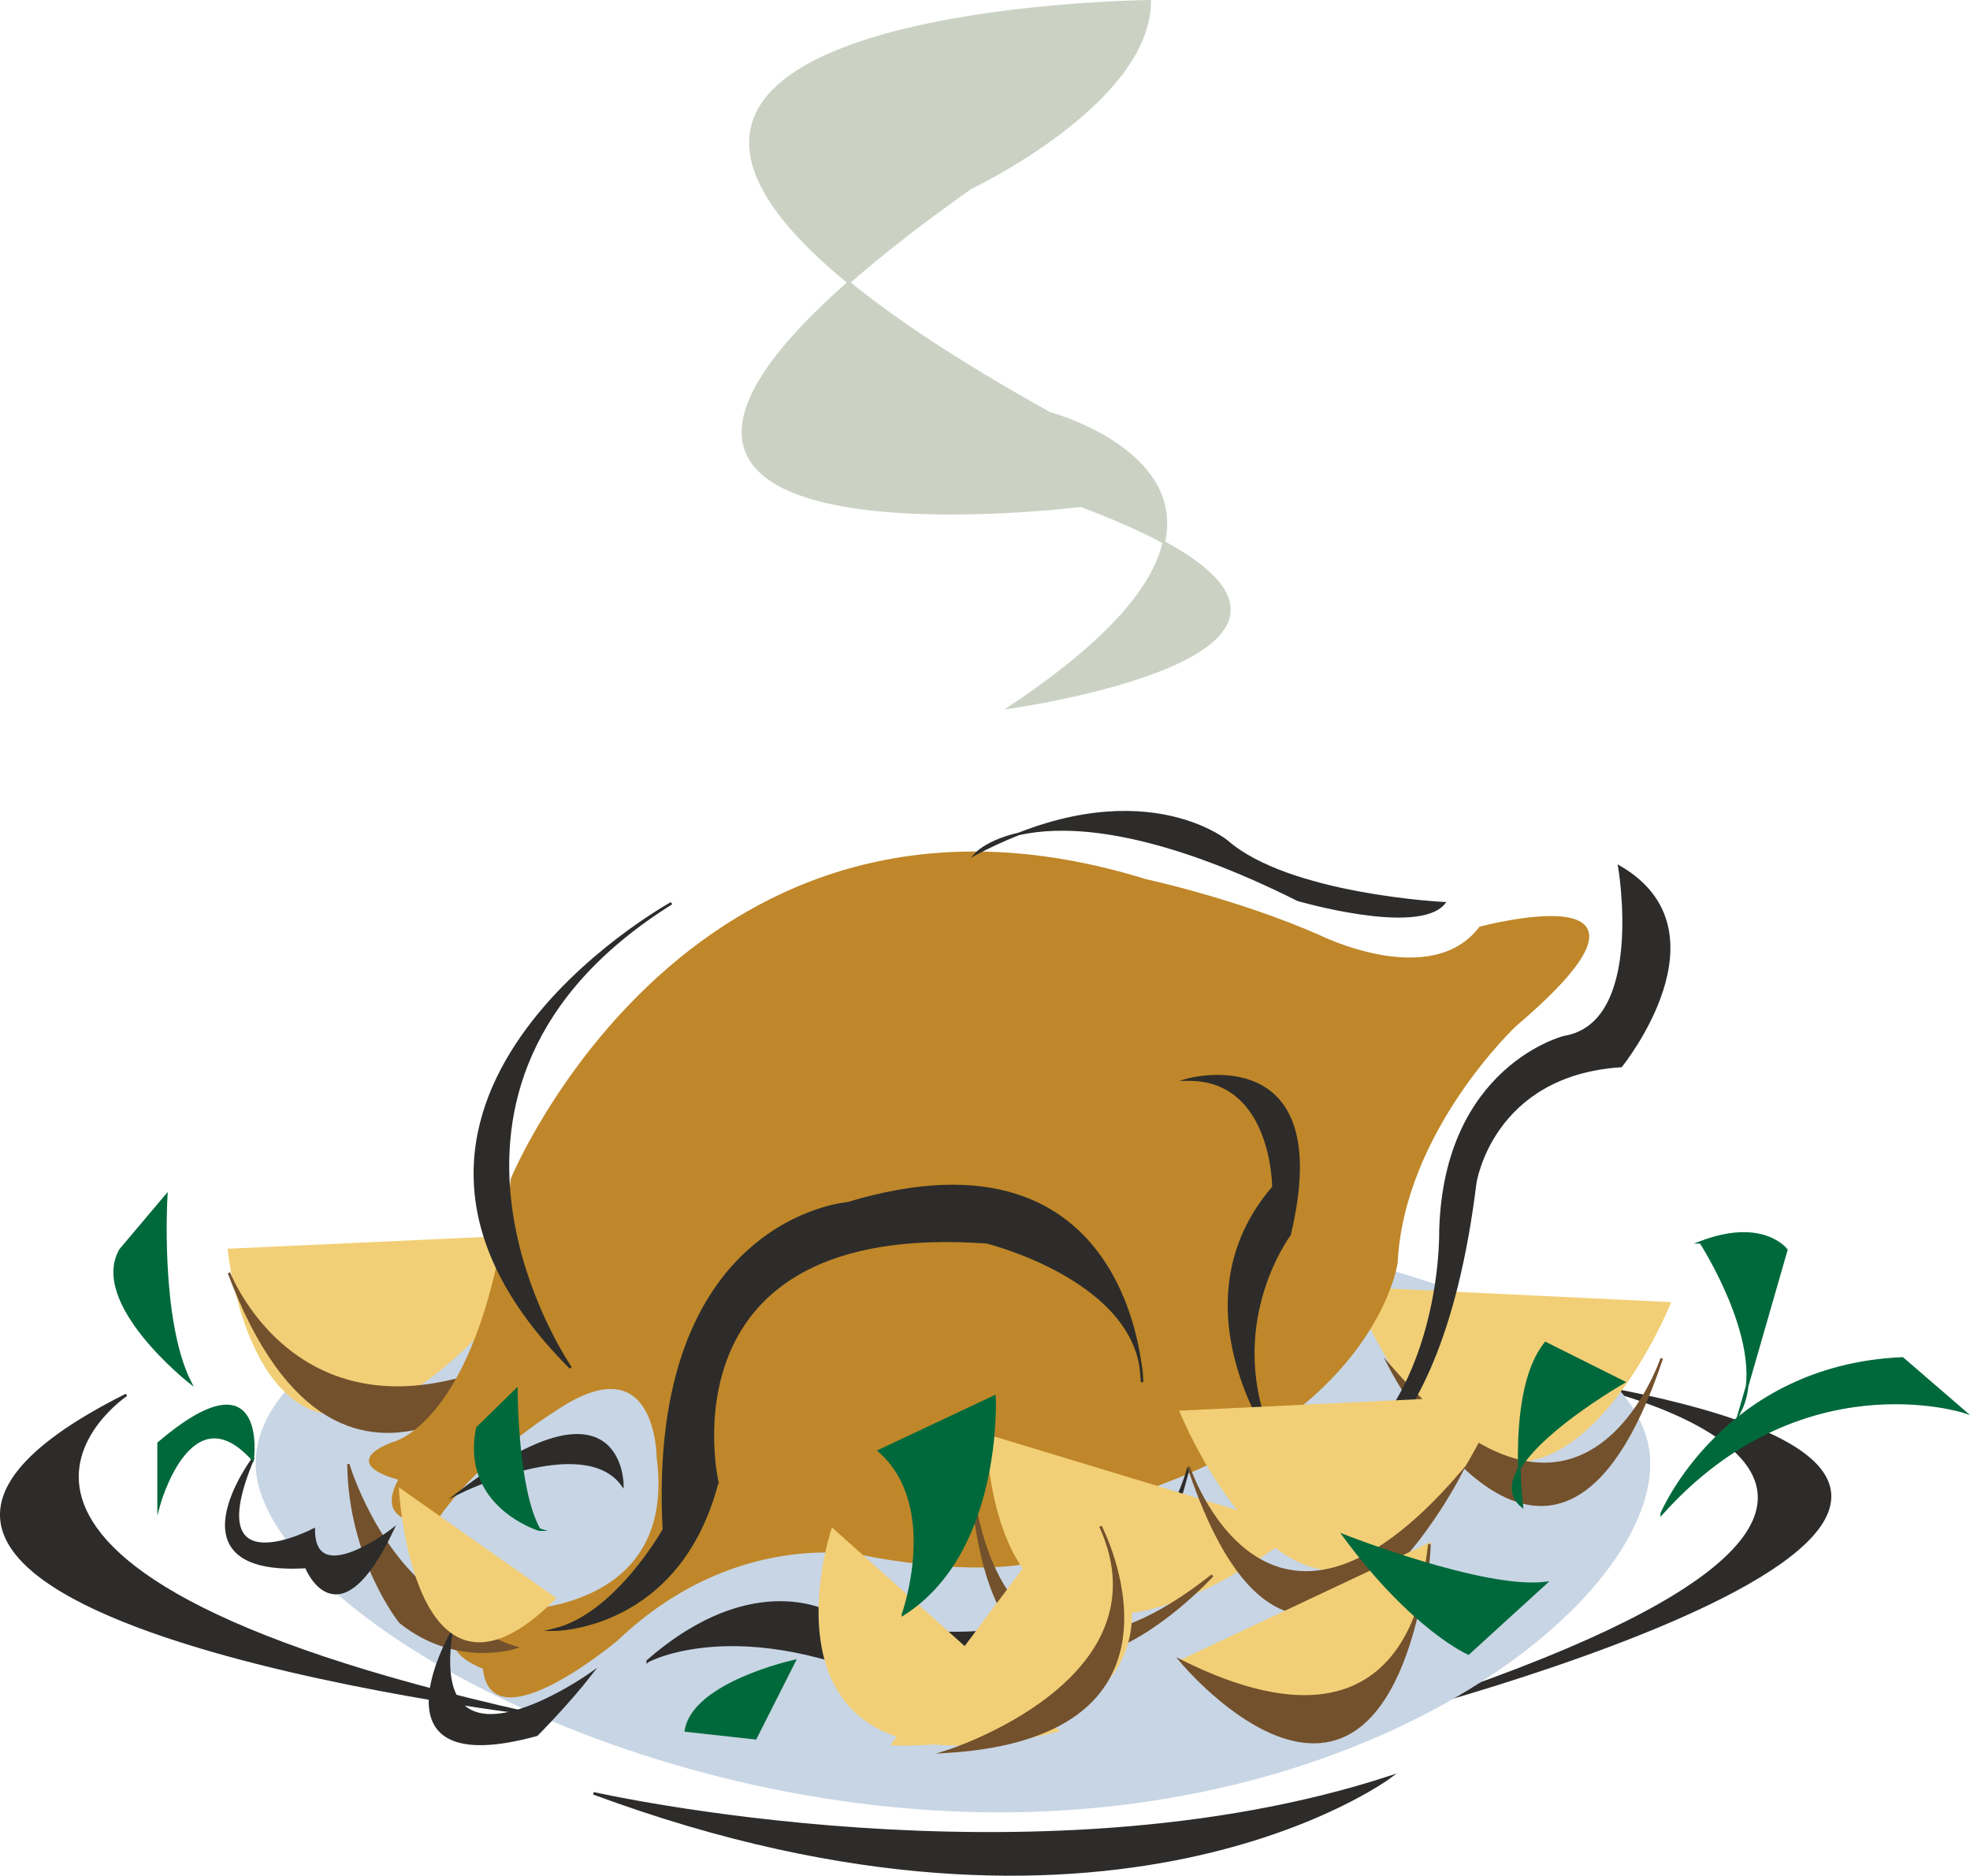
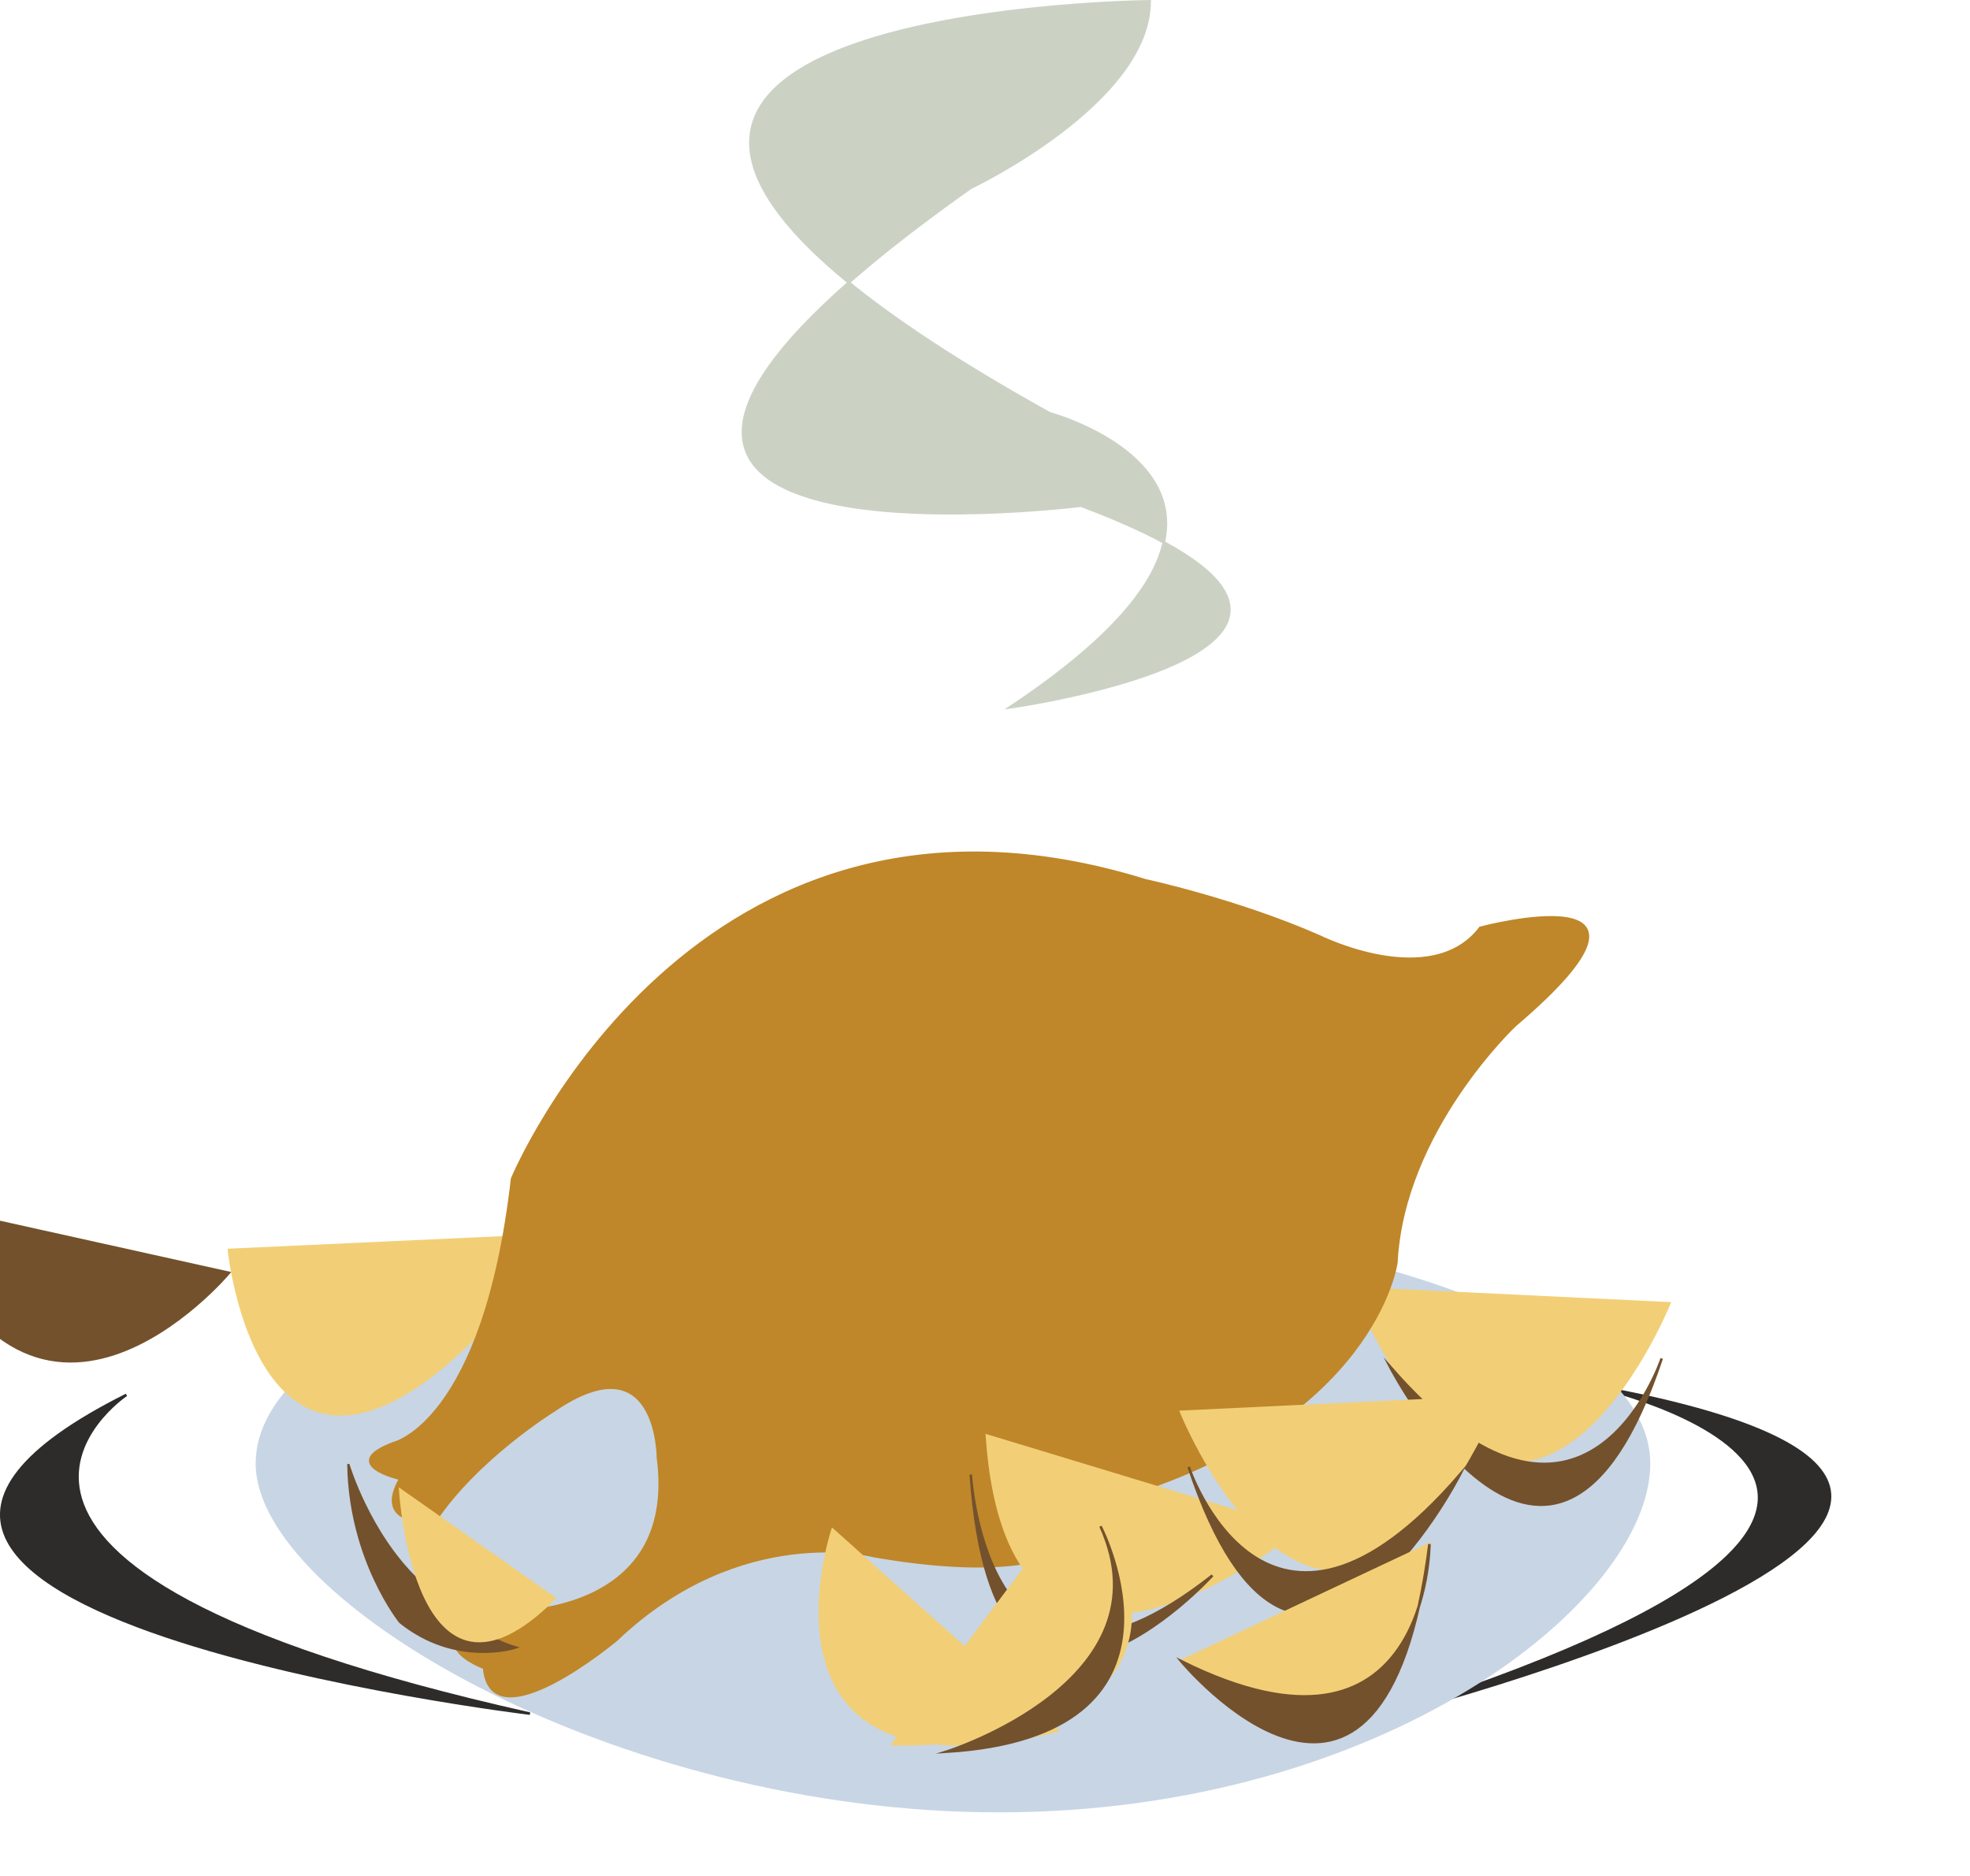
<svg xmlns="http://www.w3.org/2000/svg" height="212.425" viewBox="0 0 167.306 159.318" width="223.075">
  <path style="fill:#2d2c2b;stroke:#2d2c2b;stroke-width:.216;stroke-miterlimit:10.433" d="M332.486 482.649s73.152-18.504 18.504-28.368c0 0 42.12 9.288-18.504 28.368z" transform="translate(-215.841 -336.596)" />
  <path style="fill:#c8d5e4;stroke:#c8d5e4;stroke-width:.216;stroke-miterlimit:10.433" d="M300.662 490.425c32.688 0 55.224-17.928 55.224-29.52 0-11.664-26.568-20.952-59.112-20.952s-59.112 9.288-59.112 20.952c0 11.592 30.456 29.52 63 29.52z" transform="translate(-215.841 -336.596)" />
  <path style="fill:#f2cf76;stroke:#f2cf76;stroke-width:.216;stroke-miterlimit:10.433" d="m330.686 446 26.928 1.297s-12.528 31.032-26.928-1.296z" transform="translate(-215.841 -336.596)" />
  <path style="fill:#73512c;stroke:#73512c;stroke-width:.216;stroke-miterlimit:10.433" d="M356.966 451.977s-6.552 19.728-23.112.648c0 0 13.896 26.928 23.112-.648z" transform="translate(-215.841 -336.596)" />
  <path style="fill:#2d2c2b;stroke:#2d2c2b;stroke-width:.216;stroke-miterlimit:10.433" d="M260.846 482.145s-71.208-8.568-34.272-27.072c0 0-21.744 14.544 34.272 27.072z" transform="translate(-215.841 -336.596)" />
  <path style="fill:#f2cf76;stroke:#f2cf76;stroke-width:.216;stroke-miterlimit:10.433" d="m263.582 441.465-28.296 1.296s3.24 32.256 28.296-1.296z" transform="translate(-215.841 -336.596)" />
-   <path style="fill:#73512c;stroke:#73512c;stroke-width:.216;stroke-miterlimit:10.433" d="M235.286 444.705s6.552 17.136 26.928 5.976c0 0-17.064 20.376-26.928-5.976z" transform="translate(-215.841 -336.596)" />
+   <path style="fill:#73512c;stroke:#73512c;stroke-width:.216;stroke-miterlimit:10.433" d="M235.286 444.705c0 0-17.064 20.376-26.928-5.976z" transform="translate(-215.841 -336.596)" />
  <path style="fill:#bf8729;stroke:#bf8729;stroke-width:.216;stroke-miterlimit:10.433" d="M249.254 459.177s7.704-1.728 10.08-22.464c0 0 15.408-37.224 53.784-25.344 0 0 7.704 1.656 14.76 4.752 0 0 9.504 4.752 13.68-.72 0 0 18.432-4.896 2.952 8.28 0 0-9.504 8.928-10.08 20.16 0 0-1.8 13.608-24.264 20.16 0 0 0 8.28-20.16 4.752 0 0-11.232-2.952-21.816 7.128 0 0-10.656 8.928-11.232 2.376 0 0-6.552-2.376 1.8-4.752 0 0 14.76.576 12.96-13.104 0 0 0-10.008-8.784-4.032 0 0-6.552 4.032-10.152 9.432 0 0-5.328.576-2.952-3.6 0 0-5.328-1.224-.576-3.024z" transform="translate(-215.841 -336.596)" />
-   <path style="fill:#2d2c2b;stroke:#2d2c2b;stroke-width:.216;stroke-miterlimit:10.433" d="M353.366 410.217s2.304 13.32-4.68 14.472c0 0-10.152 2.52-10.512 16.488 0 0 .36 16.272-11.592 21.744 0 0 11.304.432 14.544-25.848 0 0 1.368-9.216 12.384-9.936 0 0 9.288-11.448-.144-16.92zm-76.608 52.272s-5.184-22.392 22.896-20.376c0 0 13.176 3.24 13.176 11.88 0 0-.648-22.536-24.984-15.192 0 0-16.992 1.296-15.624 27.72 0 0-4.032 7.2-9.288 8.496 0 0 10.584 0 13.824-12.528zm-12.456-9.72s-16.488-23.76 8.568-39.456c0 0-30.96 17.064-8.568 39.456z" transform="translate(-215.841 -336.596)" />
  <path style="fill:#73512c;stroke:#73512c;stroke-width:.216;stroke-miterlimit:10.433" d="M245.438 461.049s1.728 5.76 5.832 9.72c0 0 4.176 4.536 8.352 5.76 0 0-5.04 1.656-9.792-2.16 0 0-4.248-5.256-4.392-13.32z" transform="translate(-215.841 -336.596)" />
-   <path style="fill:#2d2c2b;stroke:#2d2c2b;stroke-width:.216;stroke-miterlimit:10.433" d="M270.854 477.68s8.496-4.68 23.616 3.24c0 0 17.064 2.017 22.32-19.727 0 0-4.608 19.728-30.24 12.528 0 0-6.552-4.032-15.696 3.96zm27.936-68.615s6.264-6.552 27.288 3.96c0 0 10.152 2.952 12.384.288 0 0-13.176-.648-18.432-5.256 0 0-7.488-6.192-21.24 1.008zm-43.92 54.288s10.512-5.184 13.824-.648c0 0 0-9.864-13.824.648zm-17.568-2.808s-7.344 9.864 4.536 9.144c0 0 2.664 6.696 7.344-3.168 0 0-6.696 5.184-6.696 0 0 0-9.864 5.184-5.184-5.976zm16.848 14.832s-7.2 12.528 7.272 8.568c0 0 2.592-2.592 4.608-5.184 0 0-13.824 9.864-11.88-3.384zm69.84-16.2s-8.496-11.88 0-21.744c0 0 0-9.144-7.2-9.144 0 0 12.528-3.384 8.568 13.176 0 0-5.904 7.848-1.368 17.712z" transform="translate(-215.841 -336.596)" />
  <path style="fill:#cbd2c4;stroke:#cbd2c4;stroke-width:.216;stroke-miterlimit:10.433" d="M313.478 336.705s-70.272.648-8.496 34.992c0 0 24.336 6.552-3.384 24.984 0 0 37.584-5.256 6.048-17.136 0 0-57.816 7.272-9.36-27 0 0 15.192-7.2 15.192-15.84z" transform="translate(-215.841 -336.596)" />
  <path style="fill:#f2cf76;stroke:#f2cf76;stroke-width:.216;stroke-miterlimit:10.433" d="M286.55 466.52s-7.92 23.689 19.08 17.065zm13.104-7.991 26.352 7.992s-24.408 20.376-26.352-7.992zm-49.824 4.608s1.224 21.096 13.104 9.216z" transform="translate(-215.841 -336.596)" />
  <path style="fill:#f2cf76;stroke:#f2cf76;stroke-width:.216;stroke-miterlimit:10.433" d="m343.214 455.217-27.072 1.296s12.528 31.032 27.072-1.296z" transform="translate(-215.841 -336.596)" />
  <path style="fill:#73512c;stroke:#73512c;stroke-width:.216;stroke-miterlimit:10.433" d="M316.79 461.193s6.552 19.728 23.04.648c0 0-13.824 27.072-23.04-.648zm-18.504.647s1.368 23.689 20.52 8.569c0 0-18.504 20.376-20.52-8.568z" transform="translate(-215.841 -336.596)" />
  <path style="fill:#f2cf76;stroke:#f2cf76;stroke-width:.216;stroke-miterlimit:10.433" d="m337.238 467.745-21.096 9.936s17.712 18.432 21.096-9.936zm-29.232-4.825-16.344 21.817s30.816 1.296 16.344-21.816z" transform="translate(-215.841 -336.596)" />
  <path style="fill:#73512c;stroke:#73512c;stroke-width:.216;stroke-miterlimit:10.433" d="M309.302 466.233s9.288 17.784-13.104 19.152c0 0 19.08-5.976 13.104-19.152zm27.936 1.512s0 20.448-21.096 9.936c0 0 17.208 20.808 21.096-9.936z" transform="translate(-215.841 -336.596)" />
-   <path style="fill:#00693c;stroke:#00693c;stroke-width:.216;stroke-miterlimit:10.433" d="M231.974 453.993s-8.496-6.696-5.904-11.232l3.888-4.608s-.648 10.512 2.016 15.84zm5.328 6.552s1.224-9.216-7.992-1.368v5.328s2.664-9.864 7.992-3.96zm107.784 3.96s-1.224-9.864 2.016-13.824l6.624 3.312s-12.528 7.2-8.64 10.512zm15.192-22.392s5.976 9.216 3.312 14.4l3.96-13.752s-1.944-2.664-7.272-.648z" transform="translate(-215.841 -336.596)" />
-   <path style="fill:#00693c;stroke:#00693c;stroke-width:.216;stroke-miterlimit:10.433" d="M356.966 465.153s5.256-12.528 20.448-13.176l5.256 4.536s-13.896-4.536-25.704 8.64zm-27 1.872s11.88 4.68 17.136 4.032l-6.552 5.976s-4.68-2.016-10.584-10.008zm-37.44 6.695s3.312-9.215-2.016-13.895l9.792-4.608s.648 13.176-7.776 18.504zm-9.216 3.96s-8.568 1.873-9.216 5.905l5.904.648zm-21.672-11.16s-6.624-2.015-5.256-8.64l3.312-3.24s0 8.497 1.944 11.88z" transform="translate(-215.841 -336.596)" />
-   <path style="fill:#2d2c2b;stroke:#2d2c2b;stroke-width:.216;stroke-miterlimit:10.433" d="M266.246 488.913s37.368 8.496 67.608-1.368c0 0-23.688 17.64-67.608 1.368z" transform="translate(-215.841 -336.596)" />
</svg>